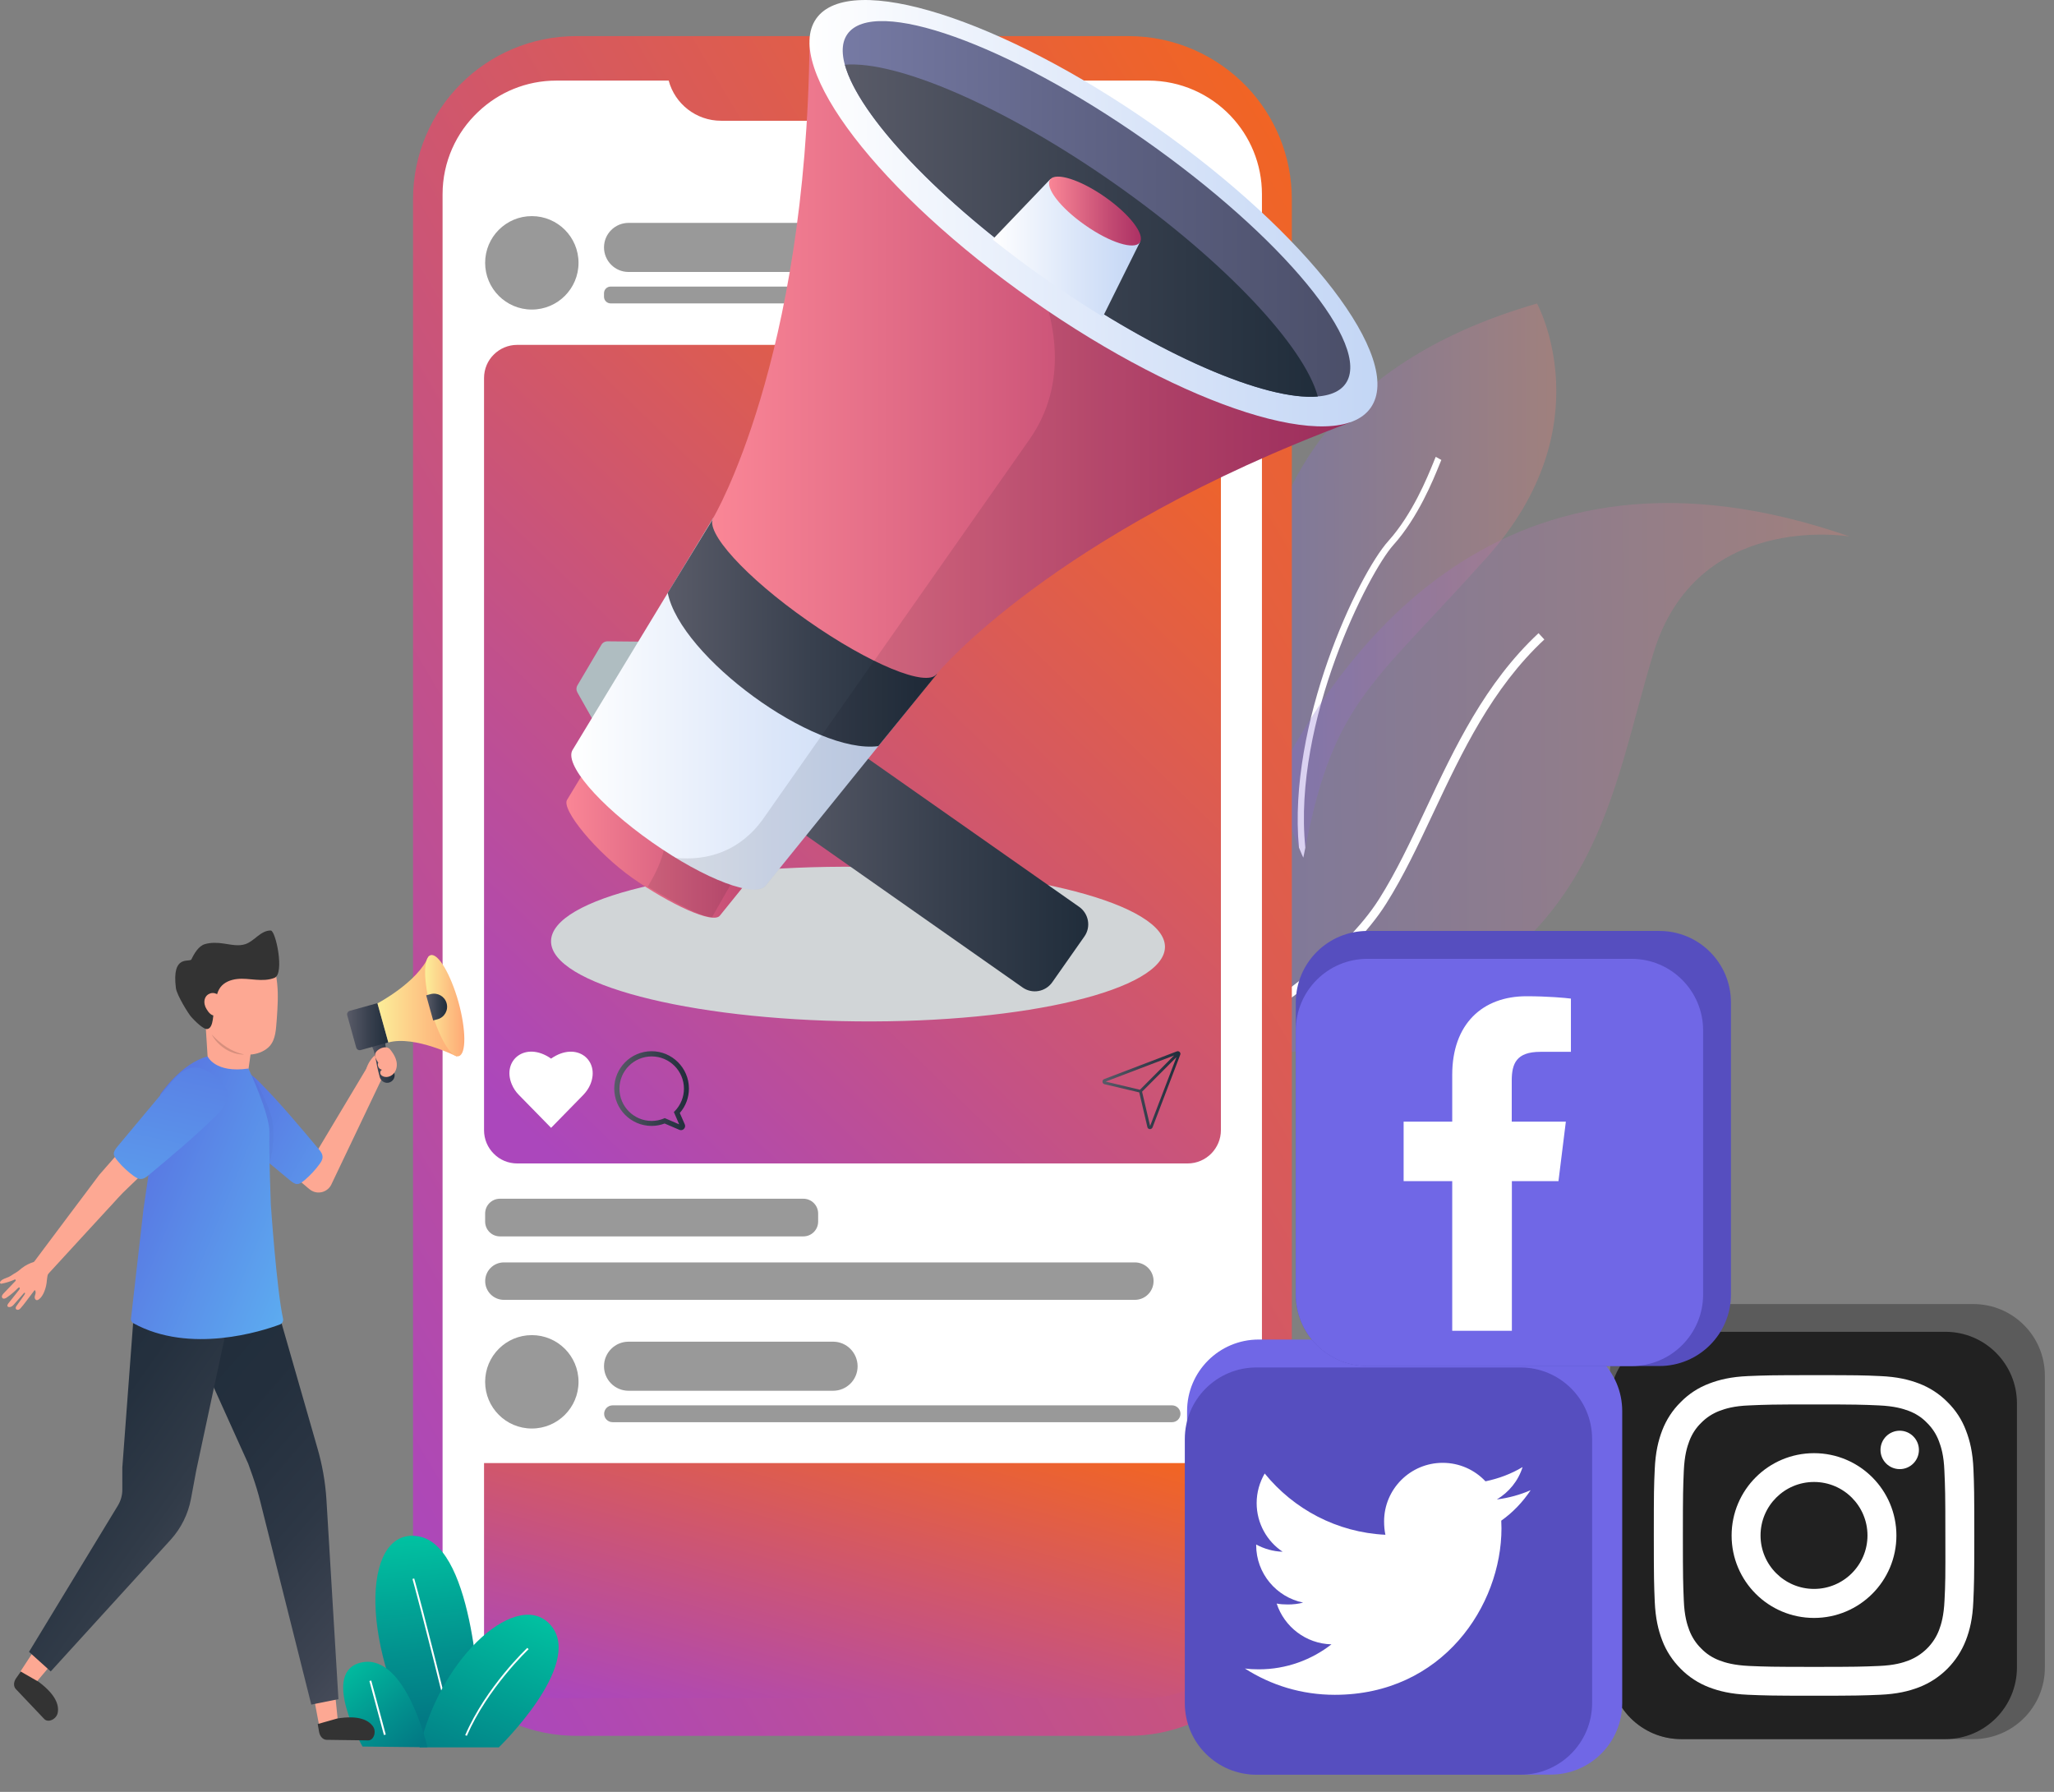
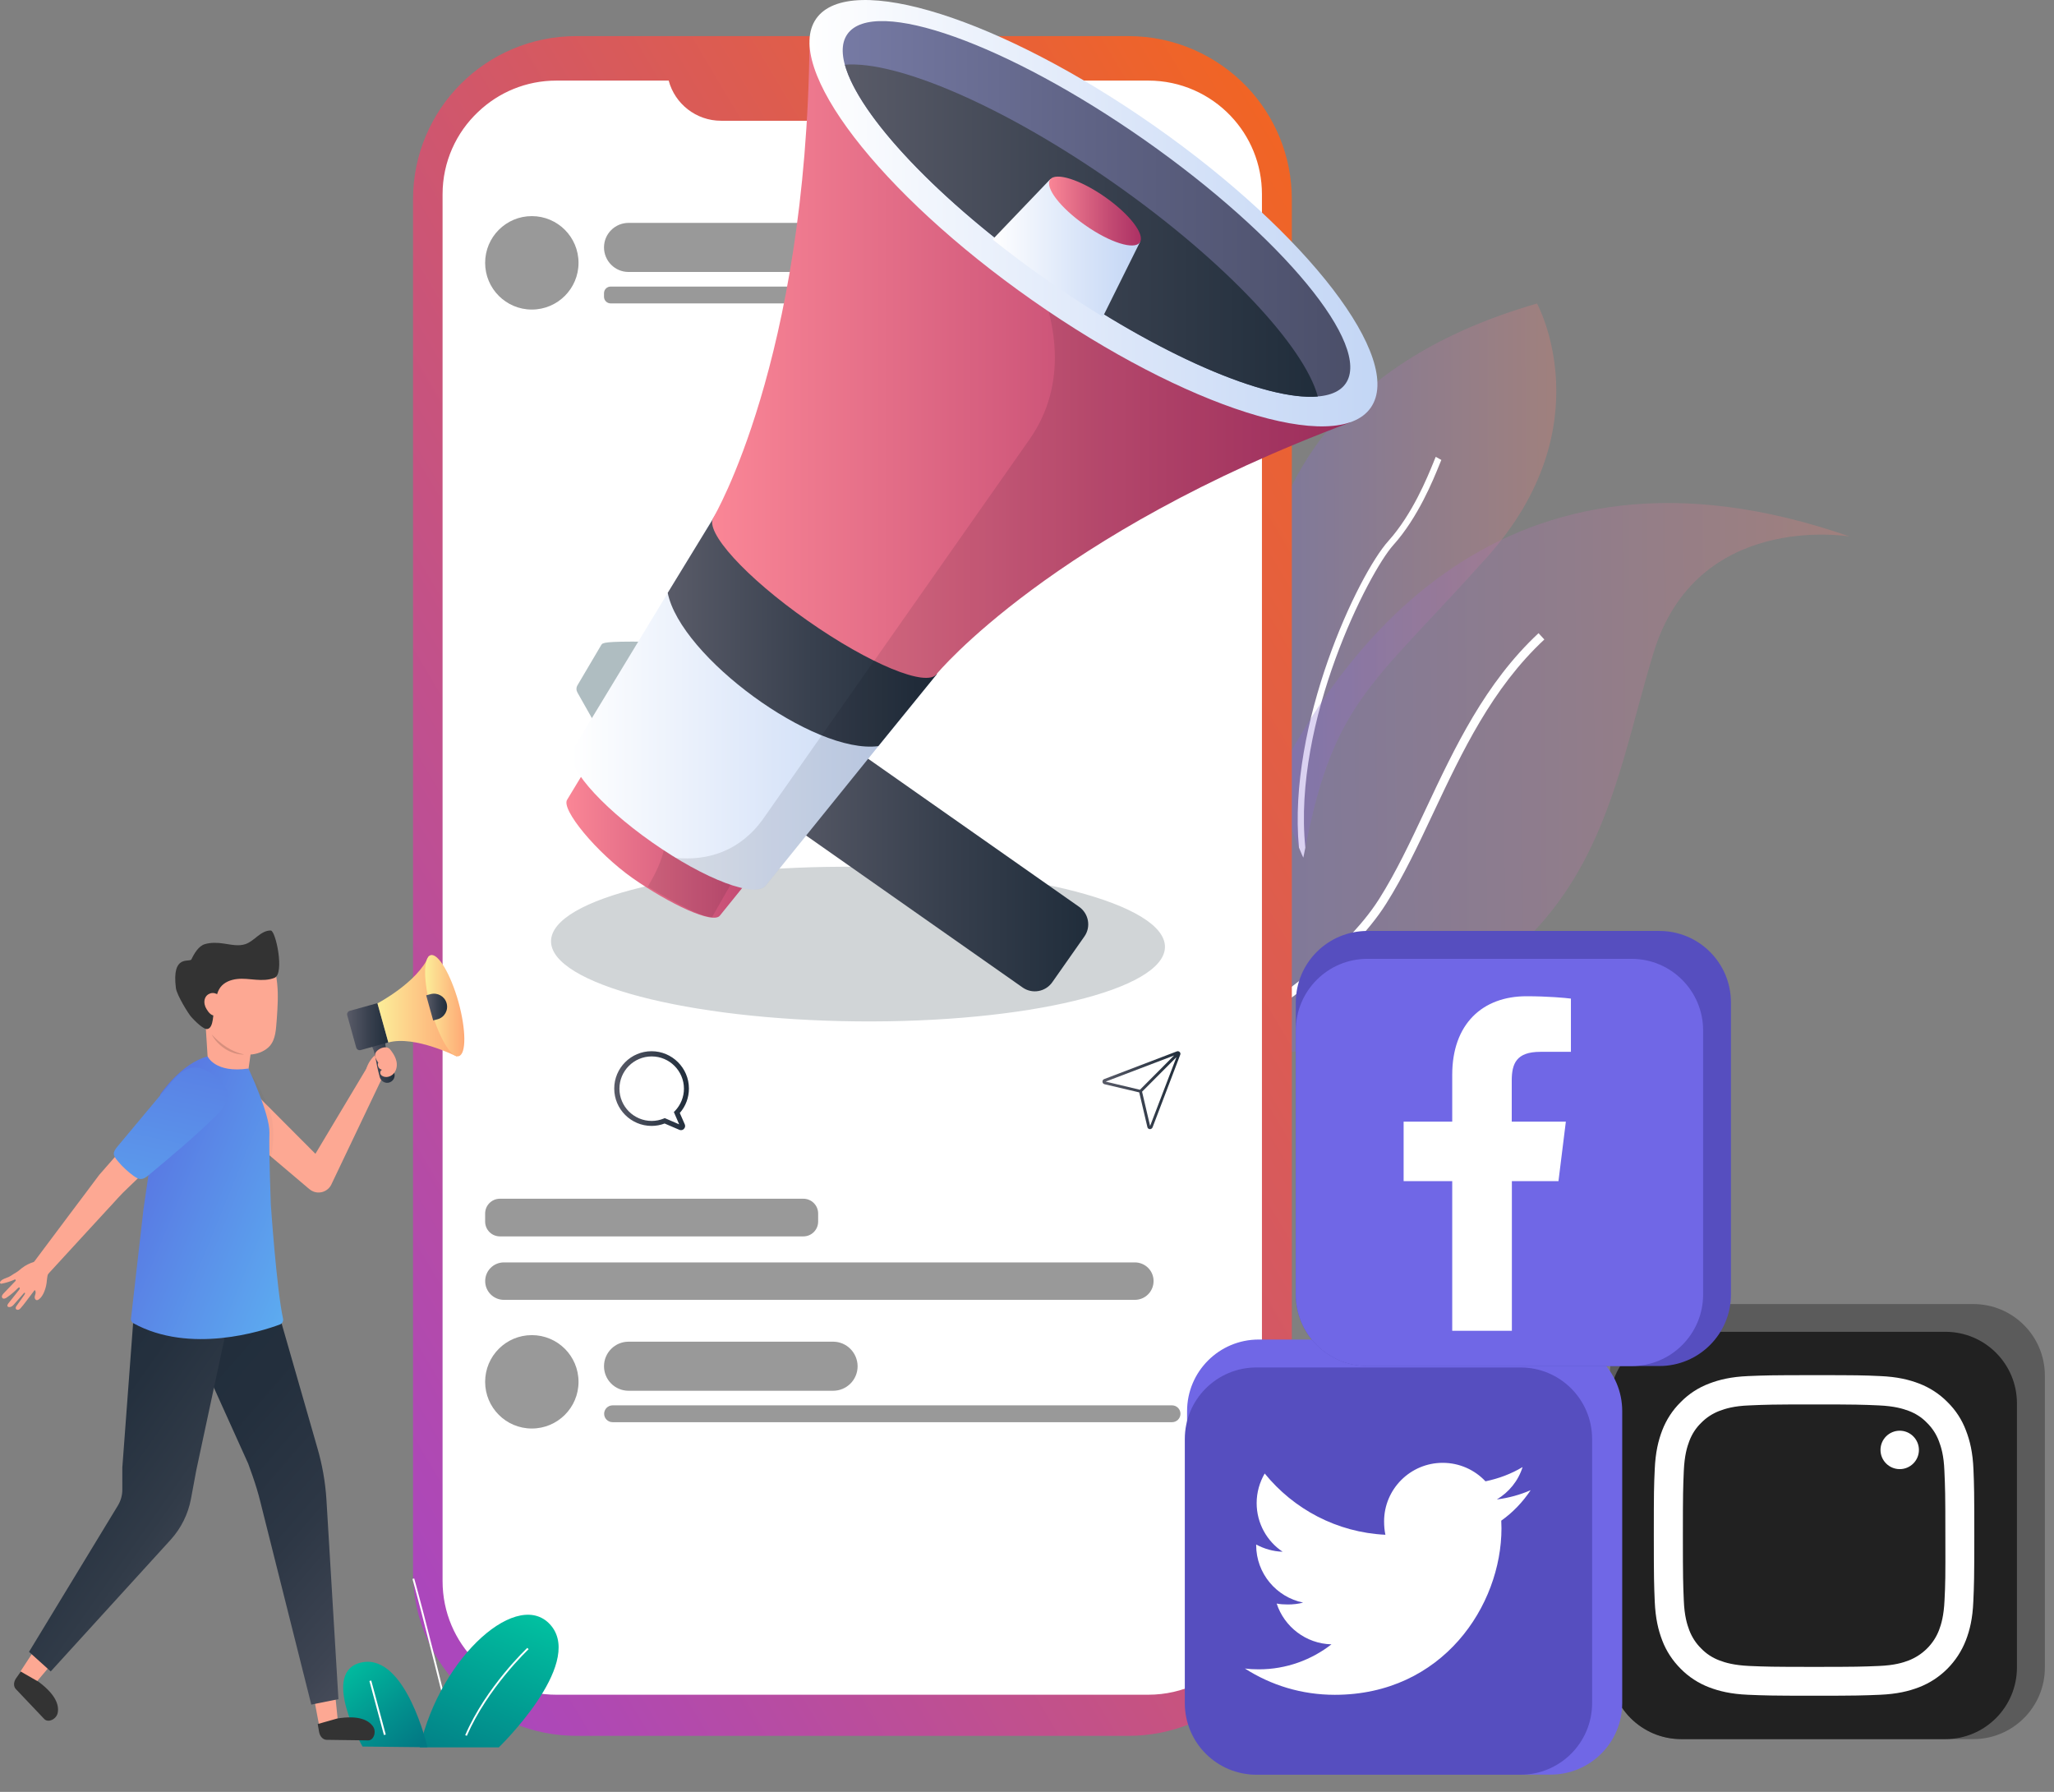
<svg xmlns="http://www.w3.org/2000/svg" width="47" height="41" viewBox="0 0 47 41" fill="none">
  <rect x="0" y="0" width="47" height="41" fill="#808080" stroke="none" />
  <path opacity="0.3" d="M29.723 19.393C29.78 19.534 29.818 19.616 29.823 19.624C29.839 19.545 29.853 19.466 29.869 19.393C30.526 16.035 31.399 15.685 34.028 12.747C36.714 9.745 35.17 6.945 35.17 6.945C26.166 9.547 29.112 17.893 29.723 19.393Z" fill="url(#paint0_linear_10675_42849)" />
  <path d="M29.723 19.394C29.78 19.535 29.818 19.616 29.823 19.624C29.839 19.546 29.853 19.467 29.869 19.394C29.576 16.491 31.329 13.087 31.88 12.474C32.449 11.842 32.799 10.971 32.932 10.643C32.954 10.589 32.975 10.537 32.981 10.524L32.853 10.453C32.843 10.472 32.829 10.51 32.797 10.589C32.666 10.909 32.322 11.763 31.771 12.376C31.071 13.152 29.457 16.573 29.723 19.394Z" fill="white" />
  <path opacity="0.3" d="M28.87 18.519C27.891 20.657 27.34 22.68 28.062 23.584C28.105 23.638 28.151 23.687 28.2 23.73C28.756 24.218 29.85 24.232 31.695 23.502C36.608 21.563 36.841 18.213 37.834 14.944C38.814 11.716 42.235 12.262 42.322 12.275C34.351 9.5 30.534 14.893 28.87 18.519Z" fill="url(#paint1_linear_10675_42849)" />
  <path d="M28.061 23.583C28.105 23.638 28.151 23.686 28.2 23.73C29.122 23.174 30.889 21.997 31.721 20.673C32.115 20.049 32.446 19.346 32.796 18.603C33.458 17.198 34.141 15.747 35.338 14.632L35.205 14.488C33.984 15.627 33.289 17.098 32.622 18.519C32.275 19.257 31.947 19.954 31.559 20.567C30.745 21.858 28.959 23.044 28.061 23.583Z" fill="white" />
  <path d="M25.819 0.826H13.187C12.156 0.826 11.22 1.244 10.544 1.919C9.869 2.595 9.451 3.531 9.451 4.561V35.983C9.451 37.055 9.902 38.02 10.626 38.701C11.296 39.33 12.197 39.718 13.19 39.718H25.821C26.814 39.718 27.715 39.333 28.385 38.701C29.107 38.02 29.56 37.055 29.56 35.983V4.561C29.56 3.563 29.169 2.657 28.532 1.987C27.848 1.274 26.885 0.826 25.819 0.826Z" fill="url(#paint2_linear_10675_42849)" />
  <path d="M26.277 1.844H23.708C23.567 2.373 23.084 2.763 22.509 2.763H16.5C15.925 2.763 15.442 2.373 15.301 1.844H12.731C12.037 1.844 11.408 2.115 10.941 2.56C10.439 3.032 10.127 3.705 10.127 4.445V36.176C10.127 36.895 10.417 37.546 10.889 38.015C11.361 38.487 12.01 38.777 12.729 38.777H26.275C27.072 38.777 27.786 38.419 28.263 37.852C28.646 37.4 28.876 36.814 28.876 36.173V4.445C28.876 3.751 28.605 3.119 28.16 2.652C27.688 2.156 27.018 1.844 26.277 1.844Z" fill="white" />
-   <path d="M26.198 38.855H12.948C12.465 38.877 12.077 38.782 11.781 38.655C11.312 38.454 11.076 38.175 11.076 38.175V33.477H27.935V38.175C27.935 38.175 27.712 38.411 27.305 38.606C27.02 38.742 26.649 38.855 26.198 38.855Z" fill="url(#paint3_linear_10675_42849)" />
  <path d="M18.382 27.428H11.44C11.252 27.428 11.101 27.58 11.101 27.767V27.951C11.101 28.138 11.252 28.29 11.44 28.29H18.382C18.57 28.29 18.721 28.138 18.721 27.951V27.767C18.721 27.58 18.57 27.428 18.382 27.428Z" fill="#999999" />
  <path d="M25.967 28.885H11.531C11.292 28.885 11.102 29.077 11.102 29.313C11.102 29.552 11.295 29.742 11.531 29.742H25.967C26.206 29.742 26.396 29.549 26.396 29.313C26.398 29.077 26.206 28.885 25.967 28.885Z" fill="#999999" />
  <path d="M19.063 30.699H14.383C14.074 30.699 13.821 30.949 13.821 31.261C13.821 31.57 14.071 31.822 14.383 31.822H19.063C19.372 31.822 19.624 31.573 19.624 31.261C19.622 30.951 19.372 30.699 19.063 30.699Z" fill="#999999" />
  <path d="M26.82 32.156H14.017C13.911 32.156 13.824 32.243 13.824 32.349C13.824 32.455 13.911 32.541 14.017 32.541H26.82C26.925 32.541 27.012 32.455 27.012 32.349C27.012 32.243 26.925 32.156 26.82 32.156Z" fill="#999999" />
  <path d="M12.169 32.686C12.76 32.686 13.238 32.208 13.238 31.618C13.238 31.027 12.76 30.549 12.169 30.549C11.579 30.549 11.101 31.027 11.101 31.618C11.101 32.208 11.579 32.686 12.169 32.686Z" fill="#999999" />
  <path d="M19.063 5.1H14.383C14.074 5.1 13.821 5.349 13.821 5.661C13.821 5.97 14.071 6.223 14.383 6.223H19.063C19.372 6.223 19.624 5.973 19.624 5.661C19.622 5.349 19.372 5.1 19.063 5.1Z" fill="#999999" />
  <path d="M26.86 6.557H13.973C13.889 6.557 13.821 6.624 13.821 6.709V6.79C13.821 6.874 13.889 6.942 13.973 6.942H26.86C26.944 6.942 27.012 6.874 27.012 6.79V6.709C27.012 6.624 26.944 6.557 26.86 6.557Z" fill="#999999" />
  <path d="M12.169 7.083C12.76 7.083 13.238 6.604 13.238 6.014C13.238 5.424 12.76 4.945 12.169 4.945C11.579 4.945 11.101 5.424 11.101 6.014C11.101 6.604 11.579 7.083 12.169 7.083Z" fill="#999999" />
-   <path d="M27.175 26.621H11.836C11.627 26.621 11.434 26.537 11.299 26.398C11.16 26.26 11.076 26.07 11.076 25.861V8.65C11.076 8.441 11.16 8.249 11.299 8.113C11.437 7.975 11.627 7.891 11.836 7.891H27.175C27.373 7.891 27.555 7.967 27.691 8.091C27.843 8.23 27.937 8.43 27.937 8.65V25.858C27.937 26.067 27.853 26.254 27.718 26.393C27.579 26.534 27.387 26.621 27.175 26.621Z" fill="url(#paint4_linear_10675_42849)" />
  <path d="M26.99 24.067C26.974 24.054 26.95 24.048 26.928 24.057L25.265 24.691C25.243 24.699 25.227 24.721 25.227 24.745C25.224 24.775 25.246 24.802 25.273 24.808L26.068 24.995L26.255 25.79C26.26 25.817 26.285 25.836 26.315 25.836H26.317C26.342 25.833 26.361 25.82 26.372 25.798L27.006 24.135C27.017 24.111 27.009 24.084 26.99 24.067ZM25.3 24.748L26.865 24.151L26.084 24.935L25.3 24.748ZM26.317 25.763L26.133 24.979L26.92 24.189L26.317 25.763Z" fill="url(#paint5_linear_10675_42849)" />
  <path d="M13.508 24.813C13.738 24.265 13.198 23.812 12.61 24.222C12.021 23.81 11.478 24.265 11.712 24.813C11.75 24.903 11.804 24.984 11.872 25.052L12.61 25.806L13.348 25.052C13.415 24.981 13.47 24.903 13.508 24.813Z" fill="white" />
  <path d="M15.582 25.859C15.569 25.859 15.558 25.857 15.544 25.851L15.208 25.707C15.113 25.743 15.012 25.762 14.909 25.762C14.44 25.762 14.055 25.379 14.055 24.907C14.055 24.438 14.437 24.053 14.909 24.053C15.379 24.053 15.764 24.435 15.764 24.907C15.764 25.113 15.691 25.311 15.555 25.466L15.669 25.726C15.685 25.762 15.677 25.802 15.65 25.829C15.631 25.851 15.607 25.859 15.582 25.859ZM15.21 25.583L15.541 25.726L15.419 25.444L15.447 25.417C15.577 25.279 15.65 25.1 15.65 24.91C15.65 24.503 15.319 24.172 14.912 24.172C14.505 24.172 14.174 24.503 14.174 24.91C14.174 25.317 14.505 25.648 14.912 25.648C15.007 25.648 15.102 25.629 15.189 25.593L15.21 25.583Z" fill="url(#paint6_linear_10675_42849)" />
  <path d="M26.657 21.669C26.666 20.692 23.529 19.87 19.65 19.833C15.77 19.796 12.618 20.557 12.609 21.534C12.599 22.511 15.736 23.333 19.616 23.37C23.495 23.407 26.647 22.645 26.657 21.669Z" fill="#D1D5D7" />
  <path fill-rule="evenodd" clip-rule="evenodd" d="M18.473 16.98L17.738 18.027C17.583 18.247 17.637 18.55 17.857 18.705L23.4 22.595C23.619 22.749 23.923 22.695 24.078 22.475L24.813 21.428C24.968 21.209 24.913 20.905 24.694 20.75L19.151 16.86C18.931 16.709 18.628 16.76 18.473 16.98Z" fill="url(#paint7_linear_10675_42849)" />
-   <path fill-rule="evenodd" clip-rule="evenodd" d="M14.46 15.791C14.61 15.504 14.756 15.216 14.905 14.929C14.932 14.875 14.932 14.815 14.9 14.763C14.87 14.712 14.816 14.682 14.756 14.682L13.904 14.674C13.842 14.674 13.788 14.704 13.758 14.758L13.215 15.678C13.183 15.732 13.183 15.791 13.213 15.846L13.633 16.589C13.663 16.64 13.714 16.673 13.774 16.676C13.834 16.678 13.888 16.651 13.921 16.6C14.102 16.328 14.281 16.06 14.46 15.791Z" fill="#AFBDC1" />
+   <path fill-rule="evenodd" clip-rule="evenodd" d="M14.46 15.791C14.61 15.504 14.756 15.216 14.905 14.929C14.932 14.875 14.932 14.815 14.9 14.763C14.87 14.712 14.816 14.682 14.756 14.682C13.842 14.674 13.788 14.704 13.758 14.758L13.215 15.678C13.183 15.732 13.183 15.791 13.213 15.846L13.633 16.589C13.663 16.64 13.714 16.673 13.774 16.676C13.834 16.678 13.888 16.651 13.921 16.6C14.102 16.328 14.281 16.06 14.46 15.791Z" fill="#AFBDC1" />
  <path fill-rule="evenodd" clip-rule="evenodd" d="M12.979 18.296C12.827 18.511 13.647 19.509 14.479 20.095C15.312 20.678 16.324 21.161 16.476 20.946L19.135 17.653L16.91 16.433L15.169 14.678L12.979 18.296Z" fill="url(#paint8_linear_10675_42849)" />
  <path opacity="0.1" fill-rule="evenodd" clip-rule="evenodd" d="M14.821 20.29C15.475 20.675 16.083 20.998 16.294 20.984L17.087 19.593C16.601 19.215 16.064 18.841 16.064 18.841L14.916 18.76C14.919 18.757 15.641 18.933 14.821 20.29Z" fill="#05090B" />
  <path fill-rule="evenodd" clip-rule="evenodd" d="M13.109 17.148C12.886 17.463 13.698 18.415 14.919 19.272C16.139 20.129 17.309 20.569 17.531 20.251L21.433 15.42L18.88 13.63L16.327 11.84L13.109 17.148Z" fill="url(#paint9_linear_10675_42849)" />
  <path fill-rule="evenodd" clip-rule="evenodd" d="M21.438 15.425L20.098 17.072C18.619 17.265 15.57 15.024 15.279 13.565L16.389 11.75L21.438 15.425Z" fill="url(#paint10_linear_10675_42849)" />
  <path opacity="0.1" fill-rule="evenodd" clip-rule="evenodd" d="M15.459 19.629C16.468 20.244 17.342 20.524 17.532 20.253L21.433 15.421L20.331 14.648L17.472 18.723C16.94 19.479 16.189 19.702 15.459 19.629Z" fill="#05090B" />
  <path fill-rule="evenodd" clip-rule="evenodd" d="M16.327 11.838C16.327 11.838 18.446 8.266 18.524 0.982L25.101 4.766L30.896 9.665C24.073 12.212 21.433 15.421 21.433 15.421C21.21 15.736 19.889 15.191 18.478 14.2C17.067 13.213 16.104 12.155 16.327 11.838Z" fill="url(#paint11_linear_10675_42849)" />
  <path opacity="0.1" fill-rule="evenodd" clip-rule="evenodd" d="M24.577 4.466L25.101 4.767L30.896 9.666C24.072 12.213 21.433 15.422 21.433 15.422C21.297 15.617 20.738 15.484 20.003 15.121L23.554 10.059C25.366 7.477 22.377 4.141 22.377 4.141C22.377 4.141 23.264 4.265 24.577 4.466Z" fill="#05090B" />
  <path fill-rule="evenodd" clip-rule="evenodd" d="M18.677 0.426C17.903 1.527 20.117 4.413 23.622 6.871C27.127 9.329 30.595 10.43 31.365 9.329C32.138 8.227 29.924 5.341 26.419 2.884C22.917 0.426 19.45 -0.672 18.677 0.426Z" fill="url(#paint12_linear_10675_42849)" />
  <path fill-rule="evenodd" clip-rule="evenodd" d="M19.39 0.781C18.78 1.649 20.839 4.145 23.986 6.353C27.133 8.561 30.18 9.648 30.79 8.778C31.401 7.91 29.342 5.414 26.195 3.206C23.047 1.001 20.001 -0.087 19.39 0.781Z" fill="url(#paint13_linear_10675_42849)" />
  <path fill-rule="evenodd" clip-rule="evenodd" d="M19.333 1.481C19.645 2.634 21.465 4.587 23.988 6.355C26.509 8.124 28.964 9.174 30.155 9.073C29.843 7.92 28.02 5.967 25.502 4.199C22.979 2.43 20.524 1.383 19.333 1.481Z" fill="url(#paint14_linear_10675_42849)" />
  <path fill-rule="evenodd" clip-rule="evenodd" d="M25.236 7.248L26.088 5.533L25.062 4.815L24.037 4.096L22.713 5.479C23.101 5.788 23.513 6.098 23.947 6.401C24.384 6.708 24.813 6.99 25.236 7.248Z" fill="url(#paint15_linear_10675_42849)" />
  <path fill-rule="evenodd" clip-rule="evenodd" d="M24.029 4.109C23.904 4.288 24.262 4.755 24.829 5.151C25.396 5.55 25.955 5.726 26.082 5.547C26.207 5.368 25.849 4.901 25.282 4.505C24.715 4.109 24.154 3.933 24.029 4.109Z" fill="url(#paint16_linear_10675_42849)" />
  <path fill-rule="evenodd" clip-rule="evenodd" d="M45.152 39.793H38.473C37.566 39.793 36.834 39.06 36.834 38.154V31.476C36.834 30.57 37.566 29.838 38.473 29.838H45.152C46.058 29.838 46.791 30.57 46.791 31.476V38.154C46.793 39.058 46.058 39.793 45.152 39.793Z" fill="#5B5B5B" />
  <path fill-rule="evenodd" clip-rule="evenodd" d="M44.514 39.793H38.472C37.566 39.793 36.833 39.06 36.833 38.154V32.111C36.833 31.205 37.566 30.473 38.472 30.473H44.514C45.42 30.473 46.152 31.205 46.152 32.111V38.152C46.152 39.058 45.42 39.793 44.514 39.793Z" fill="#212121" />
  <path d="M45.157 33.621C45.141 33.231 45.076 32.965 44.986 32.732C44.894 32.485 44.75 32.265 44.563 32.081C44.378 31.893 44.156 31.75 43.914 31.657C43.681 31.568 43.415 31.503 43.025 31.486C42.631 31.468 42.506 31.465 41.511 31.465C40.515 31.465 40.39 31.47 40 31.486C39.609 31.503 39.343 31.568 39.11 31.657C38.863 31.75 38.643 31.893 38.459 32.081C38.271 32.265 38.128 32.487 38.035 32.729C37.946 32.962 37.881 33.228 37.864 33.619C37.846 34.012 37.843 34.137 37.843 35.132C37.843 36.128 37.848 36.252 37.864 36.643C37.881 37.034 37.946 37.3 38.035 37.533C38.128 37.78 38.274 37.999 38.459 38.184C38.643 38.371 38.866 38.515 39.107 38.607C39.34 38.696 39.606 38.761 39.997 38.778C40.388 38.794 40.512 38.8 41.508 38.8C42.504 38.8 42.629 38.794 43.019 38.778C43.41 38.761 43.676 38.696 43.909 38.607C44.403 38.417 44.791 38.026 44.983 37.533C45.073 37.3 45.138 37.034 45.154 36.643C45.171 36.252 45.176 36.128 45.176 35.132C45.176 34.137 45.173 34.012 45.157 33.621ZM44.495 36.616C44.479 36.974 44.419 37.167 44.37 37.297C44.248 37.617 43.993 37.869 43.673 37.994C43.543 38.043 43.35 38.105 42.992 38.119C42.604 38.135 42.49 38.14 41.511 38.14C40.531 38.14 40.415 38.135 40.029 38.119C39.671 38.102 39.479 38.043 39.349 37.994C39.188 37.934 39.045 37.842 38.928 37.72C38.806 37.601 38.714 37.457 38.654 37.3C38.605 37.169 38.543 36.977 38.529 36.619C38.513 36.231 38.508 36.117 38.508 35.138C38.508 34.158 38.513 34.042 38.529 33.657C38.545 33.298 38.605 33.106 38.654 32.976C38.714 32.816 38.806 32.672 38.928 32.555C39.047 32.433 39.191 32.341 39.349 32.281C39.479 32.233 39.671 32.17 40.029 32.157C40.417 32.14 40.531 32.135 41.511 32.135C42.49 32.135 42.607 32.14 42.992 32.157C43.35 32.173 43.543 32.233 43.673 32.281C43.833 32.341 43.977 32.433 44.093 32.555C44.216 32.675 44.308 32.818 44.367 32.976C44.416 33.106 44.479 33.298 44.492 33.657C44.509 34.044 44.514 34.158 44.514 35.138C44.517 36.114 44.514 36.228 44.495 36.616Z" fill="white" />
-   <path d="M41.509 33.25C40.467 33.25 39.623 34.094 39.623 35.135C39.623 36.177 40.467 37.02 41.509 37.02C42.55 37.02 43.394 36.177 43.394 35.135C43.394 34.094 42.55 33.25 41.509 33.25ZM41.509 36.356C40.833 36.356 40.285 35.808 40.285 35.133C40.285 34.457 40.833 33.909 41.509 33.909C42.184 33.909 42.732 34.457 42.732 35.133C42.732 35.808 42.184 36.356 41.509 36.356Z" fill="white" />
  <path d="M43.909 33.176C43.909 33.42 43.711 33.615 43.47 33.615C43.226 33.615 43.03 33.417 43.03 33.176C43.03 32.932 43.228 32.736 43.47 32.736C43.711 32.736 43.909 32.934 43.909 33.176Z" fill="white" />
  <path fill-rule="evenodd" clip-rule="evenodd" d="M28.802 40.605H35.481C36.387 40.605 37.12 39.873 37.12 38.967V32.289C37.12 31.383 36.387 30.65 35.481 30.65H28.802C27.896 30.65 27.163 31.383 27.163 32.289V38.967C27.163 39.873 27.896 40.605 28.802 40.605Z" fill="#7067E6" />
  <path fill-rule="evenodd" clip-rule="evenodd" d="M28.75 40.607H34.792C35.698 40.607 36.431 39.874 36.431 38.968V32.927C36.431 32.021 35.698 31.289 34.792 31.289H28.75C27.844 31.289 27.111 32.021 27.111 32.927V38.968C27.111 39.874 27.844 40.607 28.75 40.607Z" fill="#564EBF" />
  <path d="M35.025 34.097C34.781 34.203 34.523 34.274 34.251 34.309C34.528 34.143 34.742 33.883 34.84 33.568C34.582 33.723 34.295 33.831 33.991 33.894C33.744 33.631 33.394 33.471 33.012 33.471C32.271 33.471 31.671 34.073 31.671 34.811C31.671 34.916 31.68 35.02 31.701 35.117C30.586 35.063 29.601 34.529 28.939 33.715C28.823 33.916 28.755 34.146 28.755 34.393C28.755 34.857 28.994 35.269 29.349 35.505C29.135 35.5 28.923 35.437 28.744 35.34C28.744 35.345 28.744 35.348 28.744 35.353C28.744 36.004 29.208 36.544 29.818 36.669C29.71 36.699 29.59 36.712 29.468 36.712C29.382 36.712 29.295 36.707 29.213 36.691C29.387 37.222 29.881 37.61 30.467 37.624C30.011 37.979 29.433 38.196 28.806 38.196C28.695 38.196 28.592 38.191 28.486 38.177C29.081 38.559 29.783 38.779 30.543 38.779C33.009 38.779 34.357 36.737 34.357 34.968C34.357 34.908 34.355 34.851 34.352 34.794C34.62 34.605 34.843 34.368 35.025 34.097Z" fill="white" />
  <path fill-rule="evenodd" clip-rule="evenodd" d="M37.969 31.256H31.29C30.384 31.256 29.651 30.523 29.651 29.617V22.939C29.651 22.033 30.384 21.301 31.29 21.301H37.969C38.876 21.301 39.608 22.033 39.608 22.939V29.617C39.608 30.523 38.876 31.256 37.969 31.256Z" fill="#564EBF" />
  <path fill-rule="evenodd" clip-rule="evenodd" d="M37.332 31.257H31.29C30.384 31.257 29.651 30.525 29.651 29.619V23.578C29.651 22.672 30.384 21.939 31.29 21.939H37.332C38.238 21.939 38.971 22.672 38.971 23.578V29.619C38.971 30.525 38.238 31.257 37.332 31.257Z" fill="#7067E6" />
  <path d="M35.246 24.067H35.946V22.849C35.827 22.833 35.412 22.795 34.929 22.795C33.922 22.795 33.23 23.43 33.23 24.593V25.665H32.118V27.026H33.23V30.45H34.595V27.026H35.661L35.83 25.665H34.592V24.726C34.592 24.336 34.698 24.067 35.246 24.067Z" fill="white" />
-   <path d="M10.978 39.104C10.978 39.104 10.875 35.432 9.608 35.16C8.341 34.889 8.162 37.45 9.608 39.983L10.978 39.104Z" fill="url(#paint17_linear_10675_42849)" />
  <path d="M10.303 39.527C9.698 37.048 9.44 36.136 9.438 36.128L9.478 36.117C9.481 36.125 9.741 37.039 10.344 39.519L10.303 39.527Z" fill="white" />
  <path d="M11.415 39.981C11.415 39.981 13.344 38.112 12.62 37.208C11.895 36.305 10.088 37.87 9.605 39.981H11.415Z" fill="url(#paint18_linear_10675_42849)" />
  <path d="M10.682 39.718L10.645 39.702C11.122 38.595 12.058 37.713 12.066 37.705L12.096 37.735C12.085 37.746 11.157 38.622 10.682 39.718Z" fill="white" />
  <path d="M9.782 39.979C9.782 39.979 9.291 37.855 8.295 38.034C7.299 38.216 8.295 39.963 8.295 39.963L9.782 39.979Z" fill="url(#paint19_linear_10675_42849)" />
  <path d="M8.495 38.452L8.453 38.463L8.785 39.699L8.827 39.688L8.495 38.452Z" fill="white" />
  <path d="M4.814 25.173H5.585L5.84 23.377H4.7L4.814 25.173Z" fill="#FDA893" />
  <path d="M6.333 23.325C6.333 23.333 6.333 23.341 6.331 23.349C6.314 23.55 6.309 23.778 6.173 23.933C6.076 24.041 5.926 24.106 5.775 24.125C5.414 24.171 5.05 23.982 4.841 23.705C4.632 23.431 4.559 23.086 4.546 22.75C4.535 22.465 4.575 22.161 4.771 21.944C5.094 21.589 5.799 21.538 6.13 21.904C6.282 22.075 6.317 22.275 6.342 22.5C6.371 22.777 6.352 23.048 6.333 23.325Z" fill="#FDA893" />
  <path opacity="0.15" d="M5.588 24.128C5.436 24.134 5.282 24.082 5.154 24.001C5.024 23.917 4.913 23.803 4.845 23.67C4.948 23.781 5.059 23.879 5.181 23.957C5.303 24.036 5.439 24.096 5.588 24.128Z" fill="black" />
  <path d="M6.196 21.291C6.085 21.288 5.984 21.351 5.897 21.419C5.811 21.486 5.726 21.562 5.623 21.6C5.463 21.657 5.29 21.614 5.124 21.59C4.978 21.568 4.828 21.562 4.687 21.603C4.546 21.644 4.443 21.817 4.381 21.95C4.34 22.034 3.925 21.817 4.025 22.609C4.047 22.772 4.316 23.206 4.381 23.274C4.443 23.342 4.652 23.561 4.744 23.545C4.896 23.521 4.872 23.176 4.907 23.027C4.942 22.875 4.953 22.71 5.045 22.588C5.132 22.474 5.279 22.417 5.423 22.401C5.566 22.384 5.71 22.406 5.854 22.417C5.998 22.428 6.147 22.428 6.283 22.373C6.516 22.276 6.31 21.294 6.196 21.291Z" fill="#333333" />
  <path d="M4.7 23.038C4.671 22.968 4.665 22.881 4.706 22.813C4.738 22.759 4.798 22.724 4.861 22.721C4.923 22.718 4.988 22.748 5.023 22.799C5.064 22.854 5.069 22.924 5.072 22.992C5.072 23.041 5.069 23.087 5.053 23.133C5.021 23.217 4.937 23.266 4.85 23.223C4.787 23.193 4.728 23.101 4.7 23.038Z" fill="#FDA893" />
  <path d="M5.365 24.541L7.511 26.695L6.987 26.785L8.401 24.422L8.767 24.617L7.582 27.102C7.506 27.262 7.31 27.332 7.15 27.254C7.126 27.243 7.101 27.227 7.082 27.21L7.058 27.191L4.738 25.225L5.365 24.541Z" fill="#FDA893" />
  <path d="M8.379 24.467C8.417 24.329 8.501 24.207 8.61 24.117C8.65 24.245 8.694 24.369 8.732 24.497C8.753 24.562 8.77 24.643 8.723 24.695C8.683 24.738 8.612 24.736 8.561 24.709C8.468 24.66 8.417 24.565 8.379 24.467Z" fill="#FDA893" />
  <path d="M8.85 23.768L8.642 23.825L8.433 23.881C8.522 23.901 8.568 24.066 8.59 24.196C8.614 24.334 8.642 24.473 8.68 24.608L8.688 24.641C8.712 24.728 8.796 24.79 8.886 24.774C8.989 24.755 9.051 24.655 9.024 24.557L9.013 24.514C8.975 24.378 8.929 24.245 8.878 24.115C8.829 23.995 8.783 23.83 8.85 23.768Z" fill="url(#paint20_linear_10675_42849)" />
  <path d="M8.886 23.851L8.252 24.027C8.208 24.038 8.165 24.014 8.151 23.97L7.945 23.23C7.934 23.186 7.959 23.143 8.002 23.129L8.637 22.953L8.886 23.851Z" fill="url(#paint21_linear_10675_42849)" />
  <path d="M8.637 22.958C8.637 22.958 9.556 22.477 9.817 21.867L10.46 24.178C10.46 24.178 9.494 23.685 8.886 23.853L8.637 22.958Z" fill="url(#paint22_linear_10675_42849)" />
  <path d="M10.49 22.924C10.666 23.561 10.671 24.117 10.498 24.166C10.324 24.215 10.042 23.735 9.863 23.097C9.687 22.46 9.681 21.904 9.855 21.855C10.026 21.806 10.31 22.286 10.49 22.924Z" fill="url(#paint23_linear_10675_42849)" />
  <path d="M10.012 23.322L9.912 23.349L9.752 22.774L9.852 22.747C10.01 22.704 10.175 22.796 10.219 22.953C10.265 23.113 10.172 23.279 10.012 23.322Z" fill="url(#paint24_linear_10675_42849)" />
  <path d="M8.651 24.394C8.643 24.367 8.643 24.334 8.657 24.31C8.651 24.32 8.589 24.204 8.586 24.19C8.578 24.149 8.581 24.103 8.605 24.071C8.659 23.995 8.8 23.933 8.887 23.979C8.914 23.995 8.936 24.019 8.952 24.044C9.007 24.117 9.053 24.196 9.072 24.285C9.091 24.375 9.077 24.472 9.023 24.546C8.969 24.619 8.871 24.662 8.784 24.635C8.749 24.624 8.714 24.602 8.703 24.567C8.692 24.532 8.708 24.486 8.744 24.478C8.7 24.472 8.662 24.437 8.651 24.394Z" fill="#FDA893" />
-   <path d="M5.216 25.826C5.037 25.677 4.841 25.498 4.828 25.262C4.817 25.075 4.928 24.901 5.045 24.755C5.143 24.633 5.262 24.514 5.414 24.492C5.617 24.462 5.799 24.619 5.946 24.769C6.42 25.249 6.854 25.77 7.289 26.288C7.335 26.342 7.381 26.402 7.381 26.472C7.381 26.535 7.346 26.589 7.31 26.638C7.215 26.768 7.104 26.887 6.982 26.993C6.825 27.128 6.773 27.123 6.618 26.993C6.323 26.746 6.027 26.499 5.731 26.255C5.558 26.111 5.387 25.968 5.216 25.826Z" fill="url(#paint25_linear_10675_42849)" />
  <path d="M3.392 29.607L3.023 34.338L0.468 38.244H0.47L0.818 38.505L1.748 37.401L3.93 34.81L3.992 34.737L4.027 34.58L5.039 29.846L3.392 29.607Z" fill="#FDA893" />
  <path d="M7.608 39.492L7.741 39.473L7.594 38.036L7.589 37.995L7.456 36.598L7.326 35.158L7.198 33.717L7.196 33.69L7.166 33.601L6.821 32.548C6.707 32.198 6.591 31.849 6.479 31.496C6.254 30.793 6.032 30.091 5.817 29.383L4.276 30.001C4.613 30.66 4.938 31.322 5.261 31.987C5.424 32.318 5.581 32.651 5.741 32.982L6.208 33.951L6.479 35.277L6.764 36.693L7.03 38.038L7.044 38.112L7.312 39.53L7.608 39.492Z" fill="#FDA893" />
  <path d="M7.27 39.448C7.27 39.448 7.283 39.532 7.302 39.63C7.321 39.736 7.394 39.809 7.476 39.809L8.423 39.822C8.553 39.825 8.623 39.619 8.531 39.497C8.428 39.356 8.203 39.242 7.717 39.321L7.27 39.448Z" fill="#333333" />
  <path d="M0.476 38.248C0.476 38.248 0.424 38.319 0.37 38.397C0.308 38.484 0.305 38.587 0.362 38.647L1.013 39.333C1.103 39.428 1.298 39.336 1.322 39.184C1.352 39.013 1.276 38.772 0.88 38.479L0.476 38.248Z" fill="#333333" />
  <path d="M7.47 34.319C7.445 33.909 7.372 33.502 7.256 33.109L6.417 30.188L4.269 30.366L5.679 33.489L5.777 33.763C5.845 33.958 5.907 34.156 5.956 34.357L7.123 39.003L7.744 38.878L7.47 34.319Z" fill="url(#paint26_linear_10675_42849)" />
  <path d="M5.241 30.139L3.051 30.204L2.799 33.581V34.088C2.799 34.213 2.764 34.338 2.699 34.446L0.664 37.796L1.161 38.244L3.906 35.23C4.145 34.967 4.305 34.642 4.37 34.294L4.492 33.638L5.241 30.139Z" fill="url(#paint27_linear_10675_42849)" />
  <g opacity="0.15">
    <path opacity="0.15" d="M6.17 26.618C6.135 26.441 6.116 26.268 6.094 26.097C6.072 25.926 6.056 25.752 6.018 25.601C5.972 25.446 5.915 25.275 5.869 25.11C5.82 24.941 5.744 24.73 5.72 24.551C5.842 24.689 5.939 24.895 6.015 25.055C6.091 25.215 6.159 25.373 6.211 25.552C6.257 25.739 6.257 25.915 6.251 26.094C6.241 26.268 6.216 26.444 6.17 26.618Z" fill="black" />
  </g>
  <path d="M4.751 24.172C4.751 24.172 4.922 24.562 5.685 24.449C5.685 24.449 6.178 25.493 6.165 25.921C6.151 26.35 6.197 27.557 6.197 27.557C6.197 27.557 6.328 29.491 6.477 30.175C6.488 30.229 6.458 30.286 6.406 30.305C6.002 30.457 4.35 30.991 3.053 30.278C3.01 30.253 2.988 30.204 2.999 30.156L3.284 27.66L3.669 25.035C3.669 25.037 4.149 24.326 4.751 24.172Z" fill="url(#paint28_linear_10675_42849)" />
  <path d="M1.182 28.972C1.149 29.029 1.119 29.088 1.098 29.151C1.076 29.218 1.076 29.292 1.065 29.362C1.054 29.441 1.03 29.52 0.997 29.59C0.97 29.644 0.938 29.696 0.889 29.731C0.875 29.742 0.859 29.75 0.843 29.75C0.813 29.747 0.794 29.715 0.794 29.685C0.794 29.655 0.807 29.625 0.813 29.596C0.818 29.566 0.816 29.539 0.794 29.517C0.721 29.614 0.647 29.709 0.574 29.807C0.544 29.845 0.514 29.886 0.482 29.921C0.466 29.94 0.449 29.959 0.425 29.967C0.4 29.975 0.371 29.967 0.362 29.945C0.352 29.921 0.368 29.894 0.384 29.872C0.436 29.802 0.485 29.731 0.536 29.658C0.552 29.636 0.598 29.577 0.555 29.579C0.479 29.663 0.406 29.75 0.33 29.834C0.303 29.867 0.27 29.902 0.227 29.907C0.205 29.91 0.175 29.905 0.17 29.883C0.164 29.864 0.178 29.842 0.189 29.826C0.27 29.723 0.352 29.62 0.436 29.514C0.444 29.506 0.449 29.495 0.452 29.484C0.455 29.474 0.449 29.457 0.436 29.457C0.428 29.457 0.403 29.482 0.395 29.487C0.368 29.512 0.346 29.539 0.319 29.56C0.267 29.606 0.213 29.65 0.156 29.688C0.14 29.699 0.126 29.709 0.107 29.712C0.088 29.718 0.069 29.715 0.056 29.701C0.04 29.685 0.04 29.661 0.048 29.642C0.056 29.623 0.072 29.606 0.086 29.59C0.17 29.501 0.257 29.414 0.341 29.324C0.346 29.316 0.357 29.313 0.36 29.305C0.362 29.297 0.354 29.276 0.346 29.273C0.251 29.316 0.151 29.349 0.048 29.37C0.034 29.373 0.018 29.376 0.007 29.365C-0.001 29.357 -0.001 29.343 0.002 29.335C0.004 29.324 0.012 29.316 0.021 29.308C0.069 29.259 0.137 29.246 0.2 29.218C0.257 29.191 0.308 29.148 0.365 29.118C0.414 29.091 0.455 29.05 0.501 29.015C0.585 28.95 0.683 28.901 0.786 28.871C0.845 28.855 0.889 28.795 0.935 28.752C1.03 28.809 1.119 28.893 1.182 28.972Z" fill="#FDA893" />
  <path d="M4.945 25.237L2.937 27.171C2.764 27.328 2.617 27.507 2.457 27.675L1.985 28.188L1.041 29.216L0.721 28.95L1.564 27.824L1.988 27.26L2.199 26.978C2.235 26.932 2.267 26.883 2.308 26.84L2.424 26.707L4.277 24.594L4.945 25.237Z" fill="#FDA893" />
  <path d="M3.874 24.814C4.023 24.635 4.202 24.44 4.438 24.427C4.625 24.416 4.799 24.527 4.942 24.643C5.065 24.741 5.184 24.86 5.206 25.012C5.235 25.216 5.078 25.398 4.929 25.544C4.446 26.016 3.928 26.45 3.407 26.884C3.353 26.93 3.293 26.976 3.222 26.976C3.16 26.976 3.106 26.941 3.057 26.906C2.927 26.811 2.807 26.7 2.704 26.578C2.569 26.42 2.574 26.369 2.704 26.214C2.951 25.918 3.198 25.623 3.445 25.327C3.589 25.156 3.732 24.985 3.874 24.814Z" fill="url(#paint29_linear_10675_42849)" />
  <defs>
    <linearGradient id="paint0_linear_10675_42849" x1="28.431" y1="13.782" x2="35.603" y2="13.759" gradientUnits="userSpaceOnUse">
      <stop stop-color="#7067E6" />
      <stop offset="1" stop-color="#EB837A" />
    </linearGradient>
    <linearGradient id="paint1_linear_10675_42849" x1="26.997" y1="18.287" x2="42.301" y2="18.177" gradientUnits="userSpaceOnUse">
      <stop stop-color="#7067E6" />
      <stop offset="1" stop-color="#EB837A" />
    </linearGradient>
    <linearGradient id="paint2_linear_10675_42849" x1="27.181" y1="-1.424" x2="-2.444" y2="16.175" gradientUnits="userSpaceOnUse">
      <stop stop-color="#F26522" />
      <stop offset="1" stop-color="#AB47BC" />
    </linearGradient>
    <linearGradient id="paint3_linear_10675_42849" x1="25.94" y1="33.165" x2="23.532" y2="41.832" gradientUnits="userSpaceOnUse">
      <stop stop-color="#F26522" />
      <stop offset="1" stop-color="#AB47BC" />
    </linearGradient>
    <linearGradient id="paint4_linear_10675_42849" x1="25.942" y1="6.807" x2="9.706" y2="23.601" gradientUnits="userSpaceOnUse">
      <stop stop-color="#F26522" />
      <stop offset="1" stop-color="#AB47BC" />
    </linearGradient>
    <linearGradient id="paint5_linear_10675_42849" x1="25.227" y1="24.945" x2="27.012" y2="24.945" gradientUnits="userSpaceOnUse">
      <stop stop-color="#595B68" />
      <stop offset="0.538" stop-color="#38404E" />
      <stop offset="1" stop-color="#202D3B" />
    </linearGradient>
    <linearGradient id="paint6_linear_10675_42849" x1="14.057" y1="24.957" x2="15.764" y2="24.957" gradientUnits="userSpaceOnUse">
      <stop stop-color="#595B68" />
      <stop offset="0.538" stop-color="#38404E" />
      <stop offset="1" stop-color="#202D3B" />
    </linearGradient>
    <linearGradient id="paint7_linear_10675_42849" x1="17.651" y1="19.727" x2="24.901" y2="19.727" gradientUnits="userSpaceOnUse">
      <stop stop-color="#595B68" />
      <stop offset="0.538" stop-color="#38404E" />
      <stop offset="1" stop-color="#202D3B" />
    </linearGradient>
    <linearGradient id="paint8_linear_10675_42849" x1="12.961" y1="17.835" x2="19.138" y2="17.835" gradientUnits="userSpaceOnUse">
      <stop stop-color="#FA8696" />
      <stop offset="0.677" stop-color="#C24972" />
      <stop offset="1" stop-color="#AC3164" />
    </linearGradient>
    <linearGradient id="paint9_linear_10675_42849" x1="13.072" y1="16.096" x2="21.431" y2="16.096" gradientUnits="userSpaceOnUse">
      <stop stop-color="white" />
      <stop offset="0.559" stop-color="#DBE6F9" />
      <stop offset="1" stop-color="#C3D6F5" />
    </linearGradient>
    <linearGradient id="paint10_linear_10675_42849" x1="15.279" y1="14.417" x2="21.438" y2="14.417" gradientUnits="userSpaceOnUse">
      <stop stop-color="#595B68" />
      <stop offset="0.538" stop-color="#38404E" />
      <stop offset="1" stop-color="#202D3B" />
    </linearGradient>
    <linearGradient id="paint11_linear_10675_42849" x1="16.294" y1="8.247" x2="30.896" y2="8.247" gradientUnits="userSpaceOnUse">
      <stop stop-color="#FA8696" />
      <stop offset="0.677" stop-color="#C24972" />
      <stop offset="1" stop-color="#AC3164" />
    </linearGradient>
    <linearGradient id="paint12_linear_10675_42849" x1="18.523" y1="4.88" x2="31.52" y2="4.88" gradientUnits="userSpaceOnUse">
      <stop stop-color="white" />
      <stop offset="0.559" stop-color="#DBE6F9" />
      <stop offset="1" stop-color="#C3D6F5" />
    </linearGradient>
    <linearGradient id="paint13_linear_10675_42849" x1="19.284" y1="4.781" x2="30.897" y2="4.781" gradientUnits="userSpaceOnUse">
      <stop stop-color="#767AA4" />
      <stop offset="0.552" stop-color="#5C6081" />
      <stop offset="1" stop-color="#4B4F69" />
    </linearGradient>
    <linearGradient id="paint14_linear_10675_42849" x1="19.332" y1="5.277" x2="30.153" y2="5.277" gradientUnits="userSpaceOnUse">
      <stop stop-color="#595B68" />
      <stop offset="0.538" stop-color="#38404E" />
      <stop offset="1" stop-color="#202D3B" />
    </linearGradient>
    <linearGradient id="paint15_linear_10675_42849" x1="22.716" y1="5.672" x2="26.09" y2="5.672" gradientUnits="userSpaceOnUse">
      <stop stop-color="white" />
      <stop offset="0.559" stop-color="#DBE6F9" />
      <stop offset="1" stop-color="#C3D6F5" />
    </linearGradient>
    <linearGradient id="paint16_linear_10675_42849" x1="24.003" y1="4.83" x2="26.105" y2="4.83" gradientUnits="userSpaceOnUse">
      <stop stop-color="#FA8696" />
      <stop offset="0.677" stop-color="#C24972" />
      <stop offset="1" stop-color="#AC3164" />
    </linearGradient>
    <linearGradient id="paint17_linear_10675_42849" x1="9.386" y1="33.775" x2="9.928" y2="39.35" gradientUnits="userSpaceOnUse">
      <stop stop-color="#00DCAC" />
      <stop offset="0.124" stop-color="#00CEA6" />
      <stop offset="0.718" stop-color="#02918E" />
      <stop offset="1" stop-color="#027984" />
    </linearGradient>
    <linearGradient id="paint18_linear_10675_42849" x1="12.588" y1="35.402" x2="10.416" y2="40.832" gradientUnits="userSpaceOnUse">
      <stop stop-color="#00DCAC" />
      <stop offset="0.401" stop-color="#01B39B" />
      <stop offset="1" stop-color="#027984" />
    </linearGradient>
    <linearGradient id="paint19_linear_10675_42849" x1="7.206" y1="37.364" x2="9.414" y2="40.079" gradientUnits="userSpaceOnUse">
      <stop stop-color="#00DCAC" />
      <stop offset="0.124" stop-color="#00CEA6" />
      <stop offset="0.718" stop-color="#02918E" />
      <stop offset="1" stop-color="#027984" />
    </linearGradient>
    <linearGradient id="paint20_linear_10675_42849" x1="8.434" y1="24.272" x2="9.032" y2="24.272" gradientUnits="userSpaceOnUse">
      <stop stop-color="#595B68" />
      <stop offset="0.538" stop-color="#38404E" />
      <stop offset="1" stop-color="#202D3B" />
    </linearGradient>
    <linearGradient id="paint21_linear_10675_42849" x1="7.944" y1="23.494" x2="8.885" y2="23.494" gradientUnits="userSpaceOnUse">
      <stop stop-color="#595B68" />
      <stop offset="0.538" stop-color="#38404E" />
      <stop offset="1" stop-color="#202D3B" />
    </linearGradient>
    <linearGradient id="paint22_linear_10675_42849" x1="8.636" y1="23.023" x2="10.46" y2="23.023" gradientUnits="userSpaceOnUse">
      <stop stop-color="#FCEE99" />
      <stop offset="0.611" stop-color="#FDC182" />
      <stop offset="1" stop-color="#FEA975" />
    </linearGradient>
    <linearGradient id="paint23_linear_10675_42849" x1="9.728" y1="23.011" x2="10.624" y2="23.011" gradientUnits="userSpaceOnUse">
      <stop stop-color="#FCEE99" />
      <stop offset="0.611" stop-color="#FDC182" />
      <stop offset="1" stop-color="#FEA975" />
    </linearGradient>
    <linearGradient id="paint24_linear_10675_42849" x1="9.753" y1="23.044" x2="10.231" y2="23.044" gradientUnits="userSpaceOnUse">
      <stop stop-color="#595B68" />
      <stop offset="0.538" stop-color="#38404E" />
      <stop offset="1" stop-color="#202D3B" />
    </linearGradient>
    <linearGradient id="paint25_linear_10675_42849" x1="11.673" y1="28.98" x2="3.438" y2="24.204" gradientUnits="userSpaceOnUse">
      <stop stop-color="#60CDF9" />
      <stop offset="0.418" stop-color="#5C9FED" />
      <stop offset="1" stop-color="#565ADB" />
    </linearGradient>
    <linearGradient id="paint26_linear_10675_42849" x1="10.816" y1="38.12" x2="2.236" y2="30.646" gradientUnits="userSpaceOnUse">
      <stop stop-color="#595B68" />
      <stop offset="0.039" stop-color="#545764" />
      <stop offset="0.235" stop-color="#3D4452" />
      <stop offset="0.448" stop-color="#2D3745" />
      <stop offset="0.685" stop-color="#232F3D" />
      <stop offset="1" stop-color="#202D3B" />
    </linearGradient>
    <linearGradient id="paint27_linear_10675_42849" x1="6.961" y1="36.852" x2="0.11" y2="32.008" gradientUnits="userSpaceOnUse">
      <stop stop-color="#595B68" />
      <stop offset="0.192" stop-color="#464C59" />
      <stop offset="0.47" stop-color="#313B48" />
      <stop offset="0.742" stop-color="#24303E" />
      <stop offset="1" stop-color="#202D3B" />
    </linearGradient>
    <linearGradient id="paint28_linear_10675_42849" x1="9.607" y1="29.517" x2="0.472" y2="25.779" gradientUnits="userSpaceOnUse">
      <stop stop-color="#60CDF9" />
      <stop offset="0.234" stop-color="#5DAFF1" />
      <stop offset="0.753" stop-color="#5872E1" />
      <stop offset="1" stop-color="#565ADB" />
    </linearGradient>
    <linearGradient id="paint29_linear_10675_42849" x1="2.416" y1="32.659" x2="5.284" y2="19.375" gradientUnits="userSpaceOnUse">
      <stop stop-color="#60CDF9" />
      <stop offset="0.234" stop-color="#5DAFF1" />
      <stop offset="0.753" stop-color="#5872E1" />
      <stop offset="1" stop-color="#565ADB" />
    </linearGradient>
  </defs>
</svg>